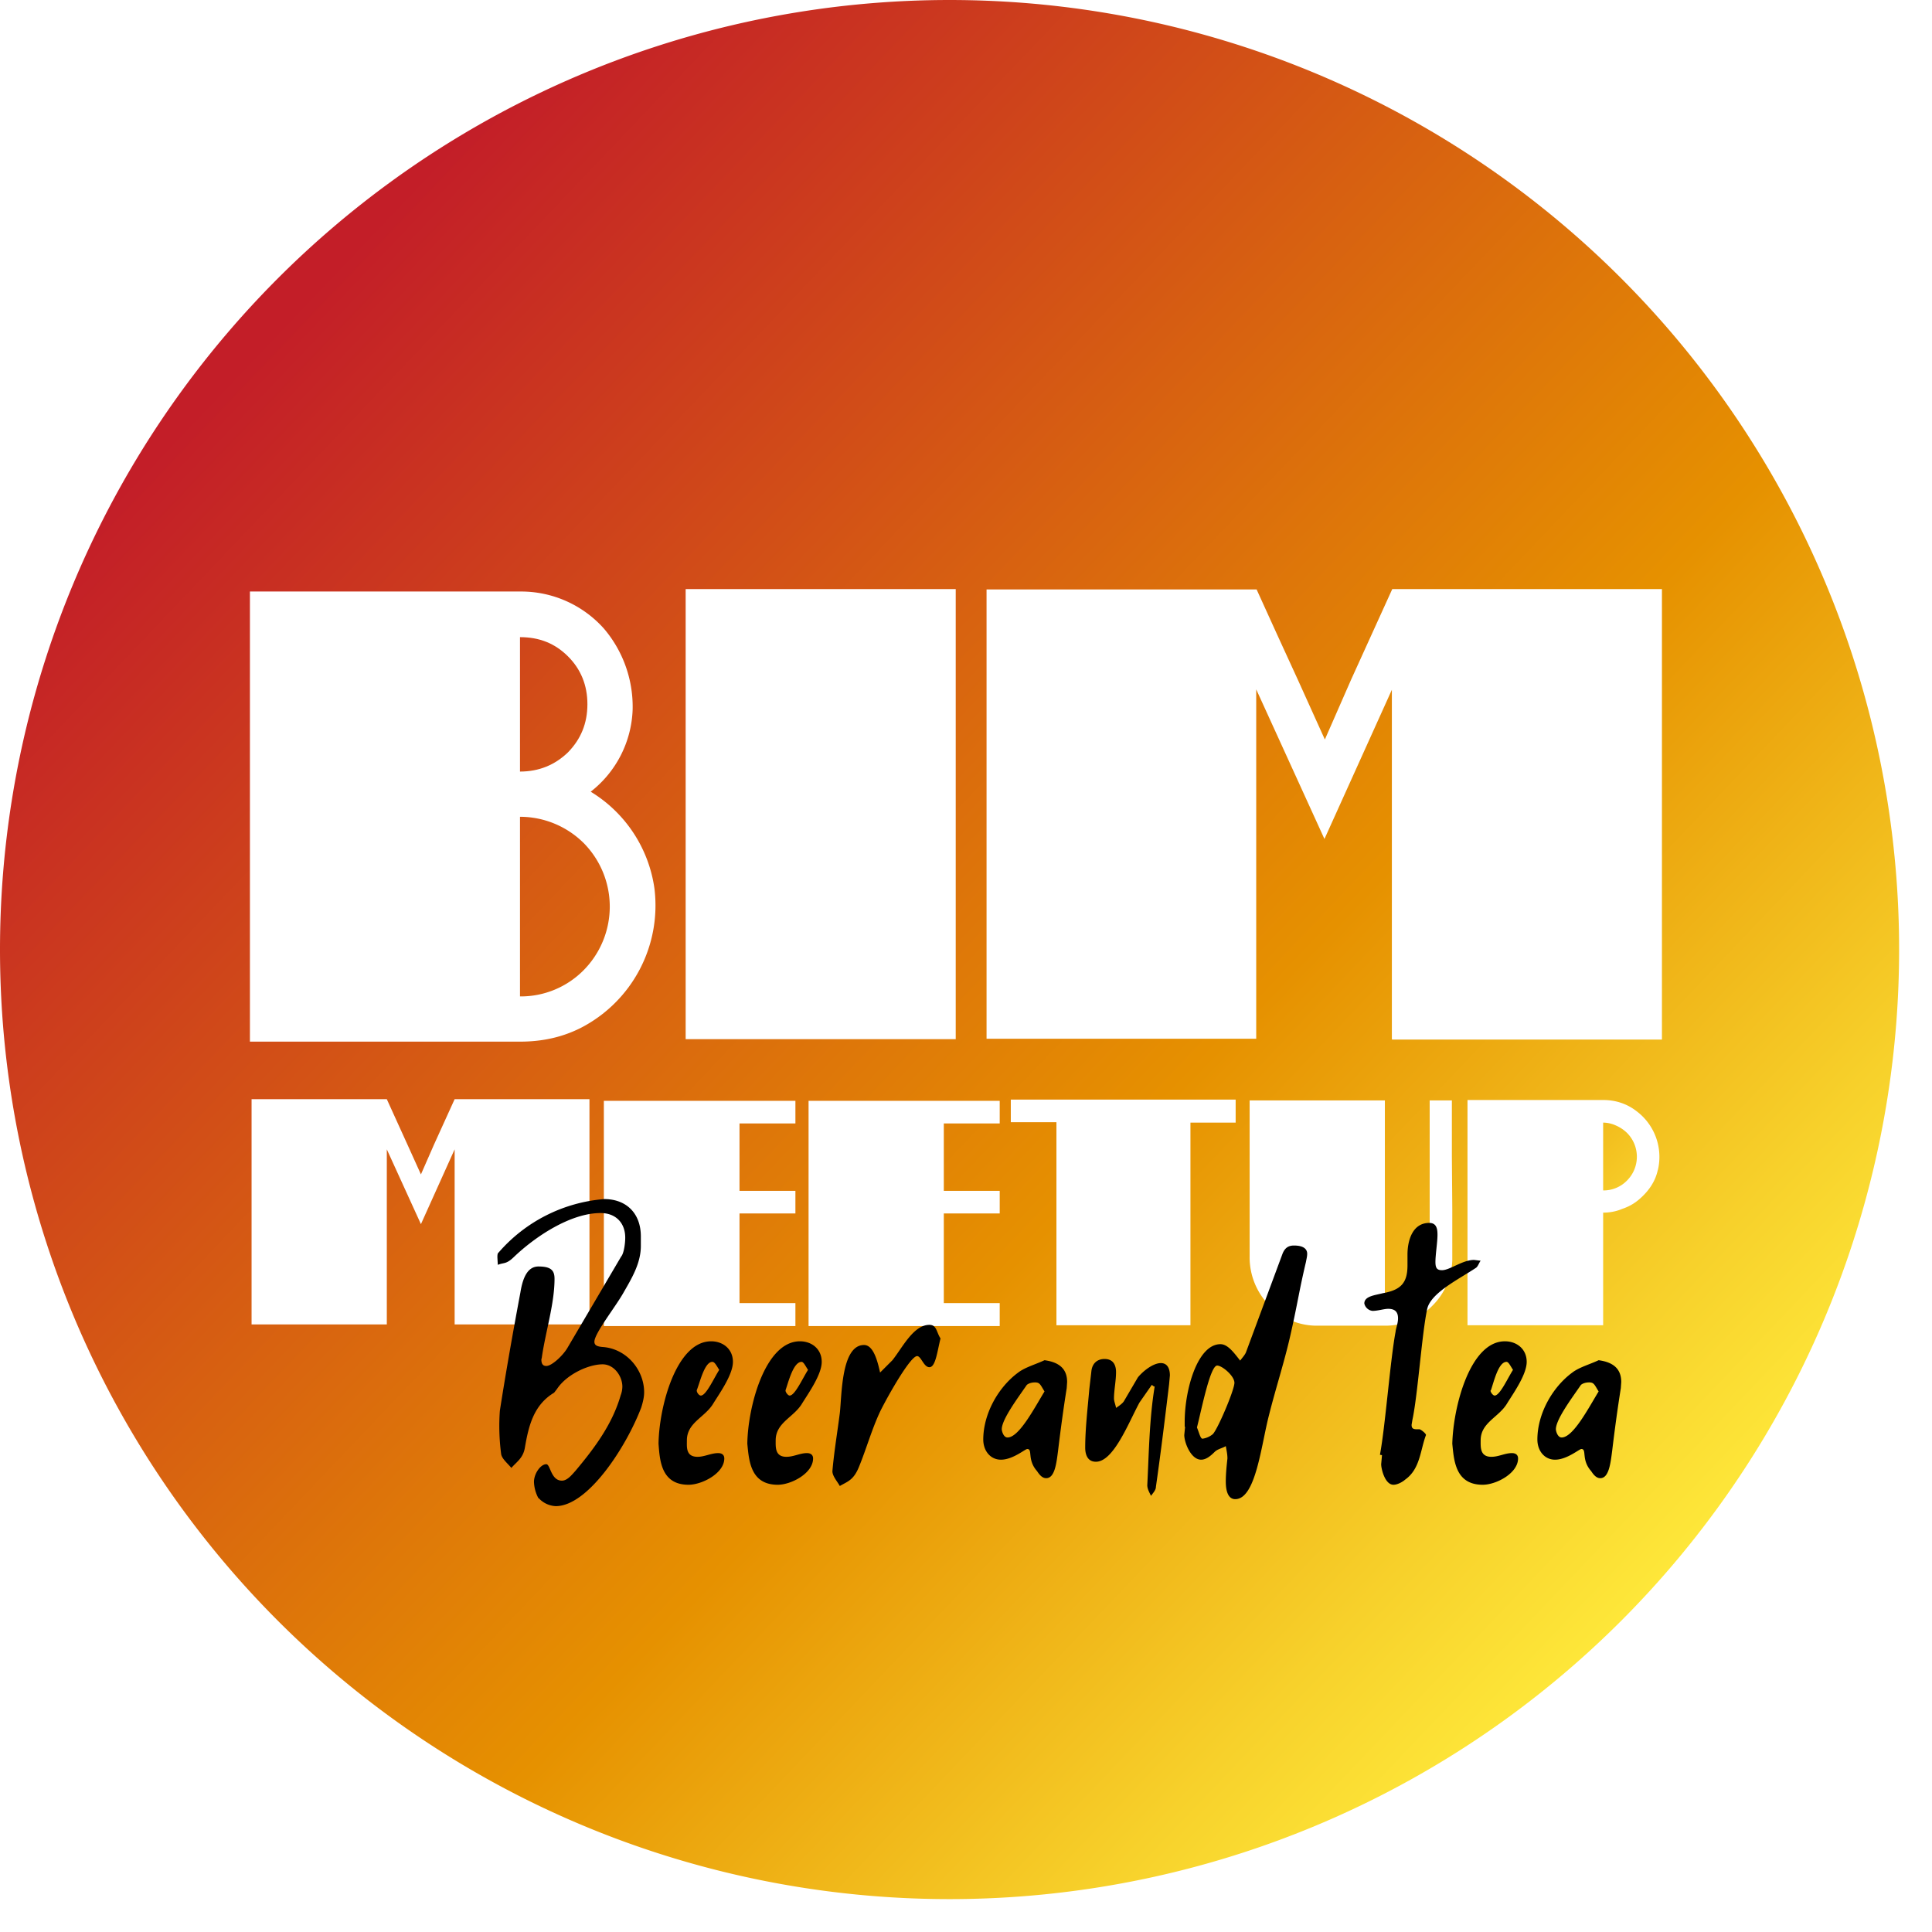
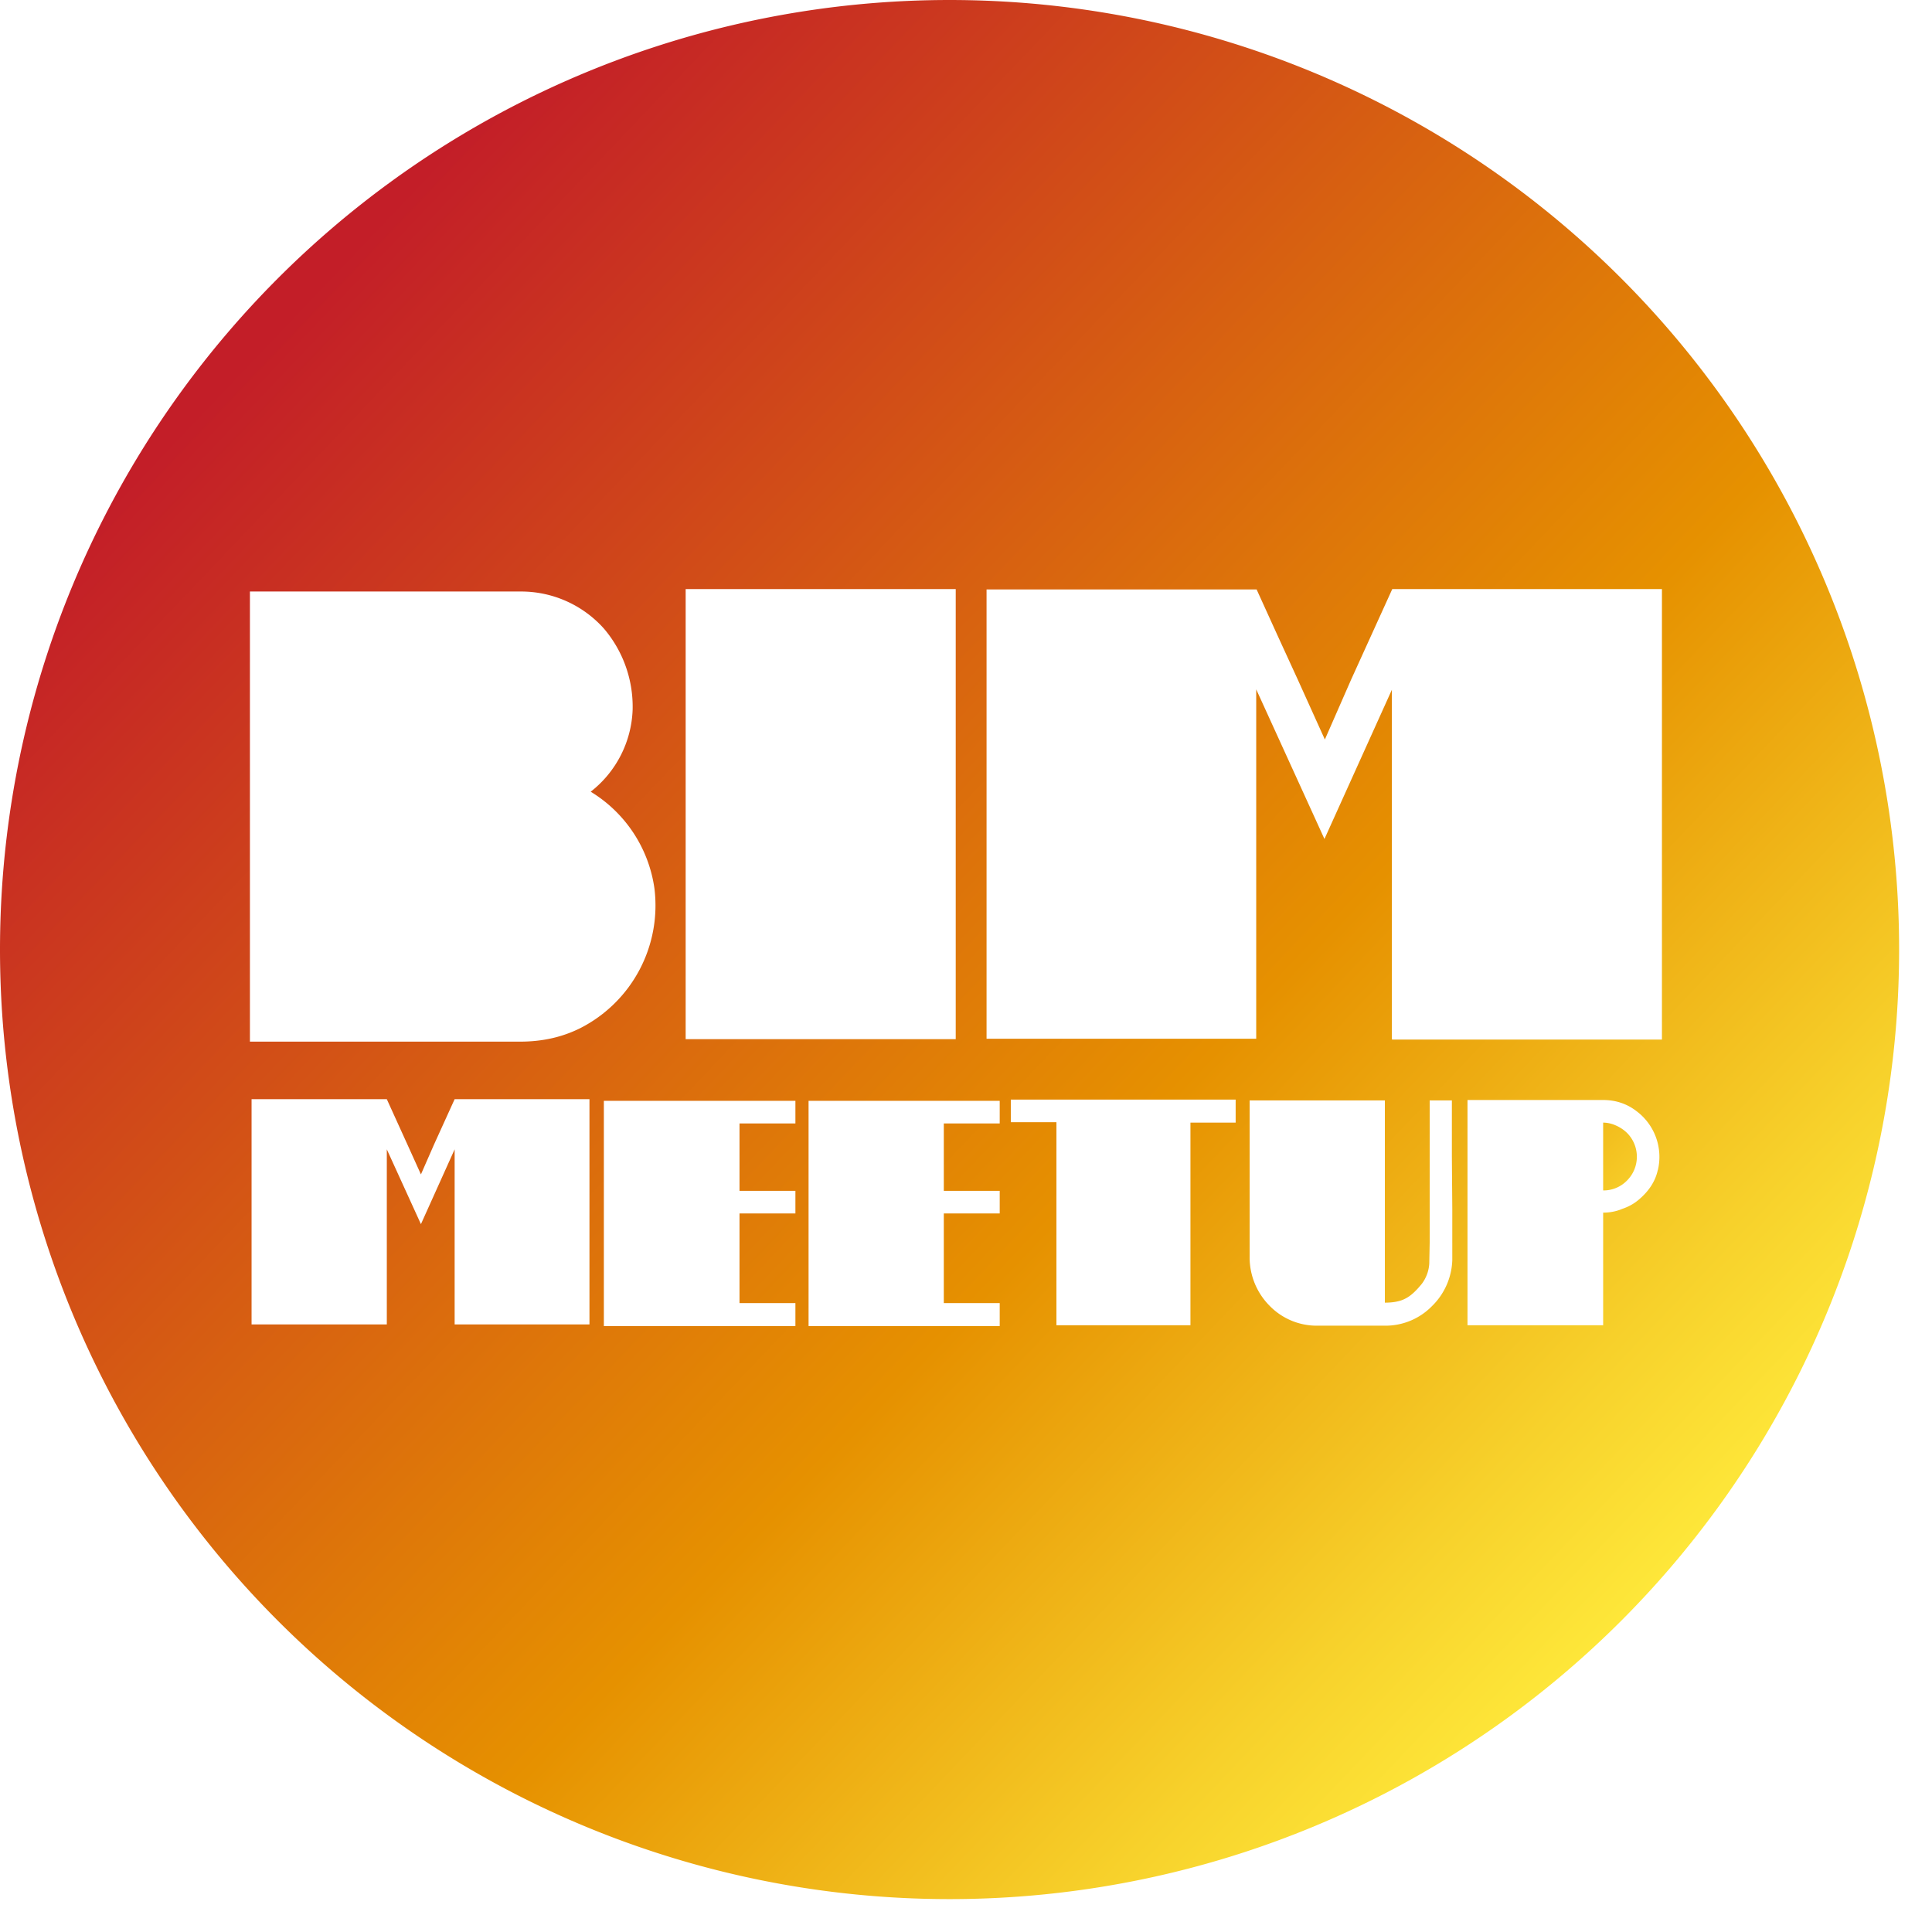
<svg xmlns="http://www.w3.org/2000/svg" width="47" height="47" fill="none">
  <path fill="url(#a)" d="M39.58 27.56a.9.9 0 0 0-.27-.18.76.76 0 0 0-.31-.07v1.65a.8.8 0 0 0 .58-.24.82.82 0 0 0 0-1.16Z" />
-   <path fill="url(#b)" d="M14.29 17.13c0-.46-.16-.85-.47-1.16-.32-.32-.7-.47-1.17-.47v3.27c.46 0 .85-.16 1.17-.47.31-.32.47-.7.47-1.17Z" />
  <path fill="url(#c)" d="M23.1 0a23.1 23.1 0 1 0 0 46.2 23.1 23.1 0 0 0 0-46.2Zm-6.42 14.33h6.57v10.95h-6.57V14.33Zm-10.6.06h6.57a2.7 2.7 0 0 1 2.04.9 2.93 2.93 0 0 1 .7 1.98 2.65 2.65 0 0 1-1.02 1.99 3.29 3.29 0 0 1 1.55 2.35 3.35 3.35 0 0 1-1.8 3.4c-.44.22-.92.33-1.47.33H6.08V14.39Zm8.26 17.83h-3.28v-4.26l-.82 1.82-.83-1.82v4.26H6.12v-5.48h3.29l.25.55.25.55.33.73.32-.73.5-1.1h3.28v5.48Zm5.01-4.89h-1.36v1.64h1.36v.55h-1.36v2.18h1.36v.56h-4.66v-5.48h4.66v.55Zm4.97 0h-1.36v1.64h1.36v.55h-1.36v2.18h1.36v.56h-4.65v-5.48h4.65v.55Zm5.74-.02h-1.1v4.93H25.7V27.3h-1.11v-.55h5.47v.55Zm5.27 3.35a1.64 1.64 0 0 1-.5 1.12 1.58 1.58 0 0 1-1.14.47h-1.64a1.6 1.6 0 0 1-1.17-.49 1.67 1.67 0 0 1-.48-1.15v-3.84h3.29v4.92c.2 0 .37-.03.5-.1.14-.07.27-.2.4-.36a.91.91 0 0 0 .18-.49l.01-.51v-3.46h.54v1.37l.01 1.26v1.26Zm5-2.2c-.06.28-.22.52-.47.73-.12.1-.25.17-.4.22-.14.06-.3.09-.46.09v2.74H35.7v-5.48H39c.32 0 .59.1.81.27a1.39 1.39 0 0 1 .52 1.44Zm-6.47-3.18v-8.5l-1.64 3.63-1.66-3.64v8.5H24V14.34h6.57l.5 1.1.5 1.09.66 1.46.64-1.46 1-2.2h6.56v10.96h-6.56Z" />
-   <path fill="url(#d)" d="M14.2 23.6a2.2 2.2 0 0 0 0-3.09 2.2 2.2 0 0 0-1.55-.64v4.37a2.15 2.15 0 0 0 1.55-.64Z" />
-   <path fill="#000" d="M13.1 36.45a.9.9 0 0 1-.11-.4c0-.2.16-.43.3-.43.1 0 .11.4.38.4.13 0 .24-.14.33-.24.47-.56.9-1.14 1.1-1.84a.58.58 0 0 0 .04-.21c0-.25-.2-.54-.48-.54-.35 0-.88.25-1.11.6l-.07.09c-.5.3-.62.81-.71 1.33-.04.26-.2.35-.33.5-.1-.12-.24-.23-.25-.35a5.21 5.21 0 0 1-.03-1.04c.15-.96.32-1.92.5-2.88.06-.37.18-.63.44-.63.31 0 .39.1.39.3 0 .61-.22 1.29-.31 1.92l-.01.04c0 .1.03.16.12.16.14 0 .42-.27.52-.45l1.3-2.21c.07-.08.1-.33.1-.46 0-.36-.23-.6-.6-.6-.73 0-1.59.57-2.12 1.08-.18.17-.23.12-.38.18l-.01-.18c0-.05 0-.1.03-.12a3.8 3.8 0 0 1 2.57-1.3c.52 0 .89.33.89.91v.23c0 .43-.23.8-.43 1.15-.2.35-.7.98-.7 1.18 0 .09.07.12.22.13.57.05.99.56.99 1.1 0 .12-.03.24-.07.37-.37.97-1.3 2.4-2.08 2.4a.6.6 0 0 1-.42-.2Zm2.92-1.32c.01-.9.43-2.5 1.28-2.5.29 0 .53.19.53.5 0 .3-.3.73-.47 1-.2.35-.65.47-.65.91 0 .16-.03.4.26.4.17 0 .33-.09.5-.09.1 0 .15.05.15.13 0 .36-.54.64-.87.64-.67 0-.7-.6-.73-1Zm1.48-1.8c-.06-.09-.11-.2-.17-.2-.19 0-.3.49-.38.69v.01c0 .04.05.12.1.12.13 0 .32-.43.45-.63Zm.68 1.8c.01-.9.43-2.5 1.28-2.5.29 0 .53.19.53.5 0 .3-.3.73-.47 1-.2.35-.65.47-.65.91 0 .16-.02.4.26.4.18 0 .33-.09.5-.09.1 0 .15.05.15.13 0 .36-.53.64-.86.64-.67 0-.7-.6-.74-1Zm1.48-1.8c-.06-.09-.11-.2-.16-.2-.2 0-.32.49-.39.69v.01c0 .04.06.12.1.12.13 0 .32-.43.45-.63Zm3.22-.77c-.08.32-.12.7-.27.7-.14 0-.2-.27-.3-.27-.16 0-.69.93-.89 1.33-.21.44-.34.92-.53 1.38-.13.31-.27.34-.46.45-.06-.11-.18-.24-.18-.36.04-.47.12-.94.18-1.41.05-.42.03-1.66.59-1.66.23 0 .33.4.39.67l.3-.3c.24-.3.51-.86.9-.86.18 0 .17.18.27.33Zm2.53.53c.37.05.55.22.55.53l-.01.15c-.08.5-.15 1.02-.21 1.52-.04.31-.08.67-.29.67-.08 0-.15-.06-.22-.17-.25-.28-.1-.54-.24-.54-.05 0-.35.26-.64.26-.26 0-.43-.22-.43-.49 0-.62.36-1.27.85-1.63.17-.13.43-.2.64-.3Zm0 .76c-.1-.16-.11-.22-.23-.22-.08 0-.15.02-.2.06-.22.32-.61.84-.61 1.08 0 .04.04.2.14.2.28 0 .65-.71.9-1.12Zm2.61-.16-.3.43c-.27.5-.63 1.44-1.06 1.44-.2 0-.26-.17-.26-.34 0-.47.06-.96.1-1.43l.05-.43c.02-.2.15-.3.32-.3.22 0 .28.16.28.32 0 .21-.05.44-.05.64 0 .07.04.16.05.23.06-.04.15-.1.19-.16l.34-.58c.12-.15.37-.35.56-.35.18 0 .22.17.22.3l-.02.22c-.1.83-.2 1.65-.32 2.49 0 .08-.07.15-.12.22-.03-.07-.09-.16-.09-.26.04-.78.05-1.62.18-2.4-.03 0-.04-.02-.07-.04Zm.8 1.02v-.12c0-.78.31-1.89.87-1.89.18 0 .33.21.48.4.05-.07.11-.13.14-.2l.89-2.4c.06-.15.15-.2.28-.2.25 0 .32.1.32.2 0 .07-.02.14-.03.2-.17.72-.2.99-.36 1.7-.15.69-.37 1.35-.54 2.03-.19.73-.32 2.04-.82 2.04-.15 0-.23-.15-.23-.43 0-.18.02-.38.04-.56 0-.1-.02-.19-.04-.3-.08.05-.2.07-.27.14-.1.1-.21.19-.33.19-.25 0-.41-.42-.41-.6l.02-.2Zm.3.02c.05.12.08.26.13.27a.5.5 0 0 0 .24-.1c.1-.05.54-1.08.54-1.26 0-.17-.3-.42-.42-.42-.17 0-.38 1.07-.49 1.5Zm4.45.66c.13-.69.25-2.3.38-2.99.01-.1.06-.2.06-.33 0-.16-.08-.23-.24-.23-.1 0-.25.05-.38.05a.23.23 0 0 1-.2-.18c0-.18.26-.2.45-.25.45-.08.6-.26.6-.68v-.26c0-.34.12-.77.53-.77.18 0 .2.15.2.29 0 .18-.05.48-.05.66 0 .15.04.2.16.2.19 0 .5-.25.78-.25l.16.02c-.04.05-.06.13-.11.17-.42.28-1.1.61-1.19 1-.13.6-.23 2.1-.36 2.7l-.02.12c0 .07.02.11.12.11h.07c.03 0 .16.1.16.14-.14.37-.14.82-.5 1.08-.08.07-.2.13-.29.13-.21 0-.3-.39-.3-.5l.02-.22-.05-.01Zm1.76-.26c.02-.9.43-2.5 1.28-2.5.29 0 .53.19.53.5 0 .3-.3.73-.47 1-.2.35-.65.47-.65.91 0 .16-.02.4.26.4.18 0 .33-.09.5-.09.1 0 .15.05.15.13 0 .36-.53.64-.86.64-.67 0-.7-.6-.74-1Zm1.48-1.8c-.06-.09-.11-.2-.16-.2-.2 0-.31.49-.38.69l-.01.01c0 .04.06.12.1.12.13 0 .32-.43.45-.63Zm2.08-.24c.37.05.55.22.55.53l-.01.15c-.08.5-.15 1.02-.21 1.52-.04.31-.08.67-.29.67-.08 0-.15-.06-.22-.17-.25-.28-.1-.54-.24-.54-.05 0-.35.26-.64.26-.26 0-.43-.22-.43-.49 0-.62.36-1.27.85-1.63.17-.13.43-.2.64-.3Zm0 .76c-.1-.16-.11-.22-.23-.22-.08 0-.15.02-.2.06-.22.32-.61.84-.61 1.08 0 .04.04.2.14.2.28 0 .65-.71.9-1.12Z" />
  <defs>
    <linearGradient id="a" x1="38.68" x2="39.69" y1="27.68" y2="28.64" gradientUnits="userSpaceOnUse">
      <stop stop-color="#F2BC1C" />
      <stop offset=".97" stop-color="#F6CB27" />
      <stop offset="1" stop-color="#FAD82F" />
    </linearGradient>
    <linearGradient id="b" x1="12.03" x2="14.04" y1="16.22" y2="18.14" gradientUnits="userSpaceOnUse">
      <stop stop-color="#CF451A" />
      <stop offset="1" stop-color="#D35415" />
    </linearGradient>
    <linearGradient id="c" x1="6.97" x2="40.43" y1="7.75" y2="39.6" gradientUnits="userSpaceOnUse">
      <stop stop-color="#C31E28" />
      <stop offset=".62" stop-color="#E69100" />
      <stop offset=".88" stop-color="#F7D12B" />
      <stop offset="1" stop-color="#FFEB3C" />
    </linearGradient>
    <linearGradient id="d" x1="11.82" x2="14.5" y1="20.84" y2="23.39" gradientUnits="userSpaceOnUse">
      <stop stop-color="#D45615" />
      <stop offset="1" stop-color="#D9650F" />
    </linearGradient>
  </defs>
</svg>